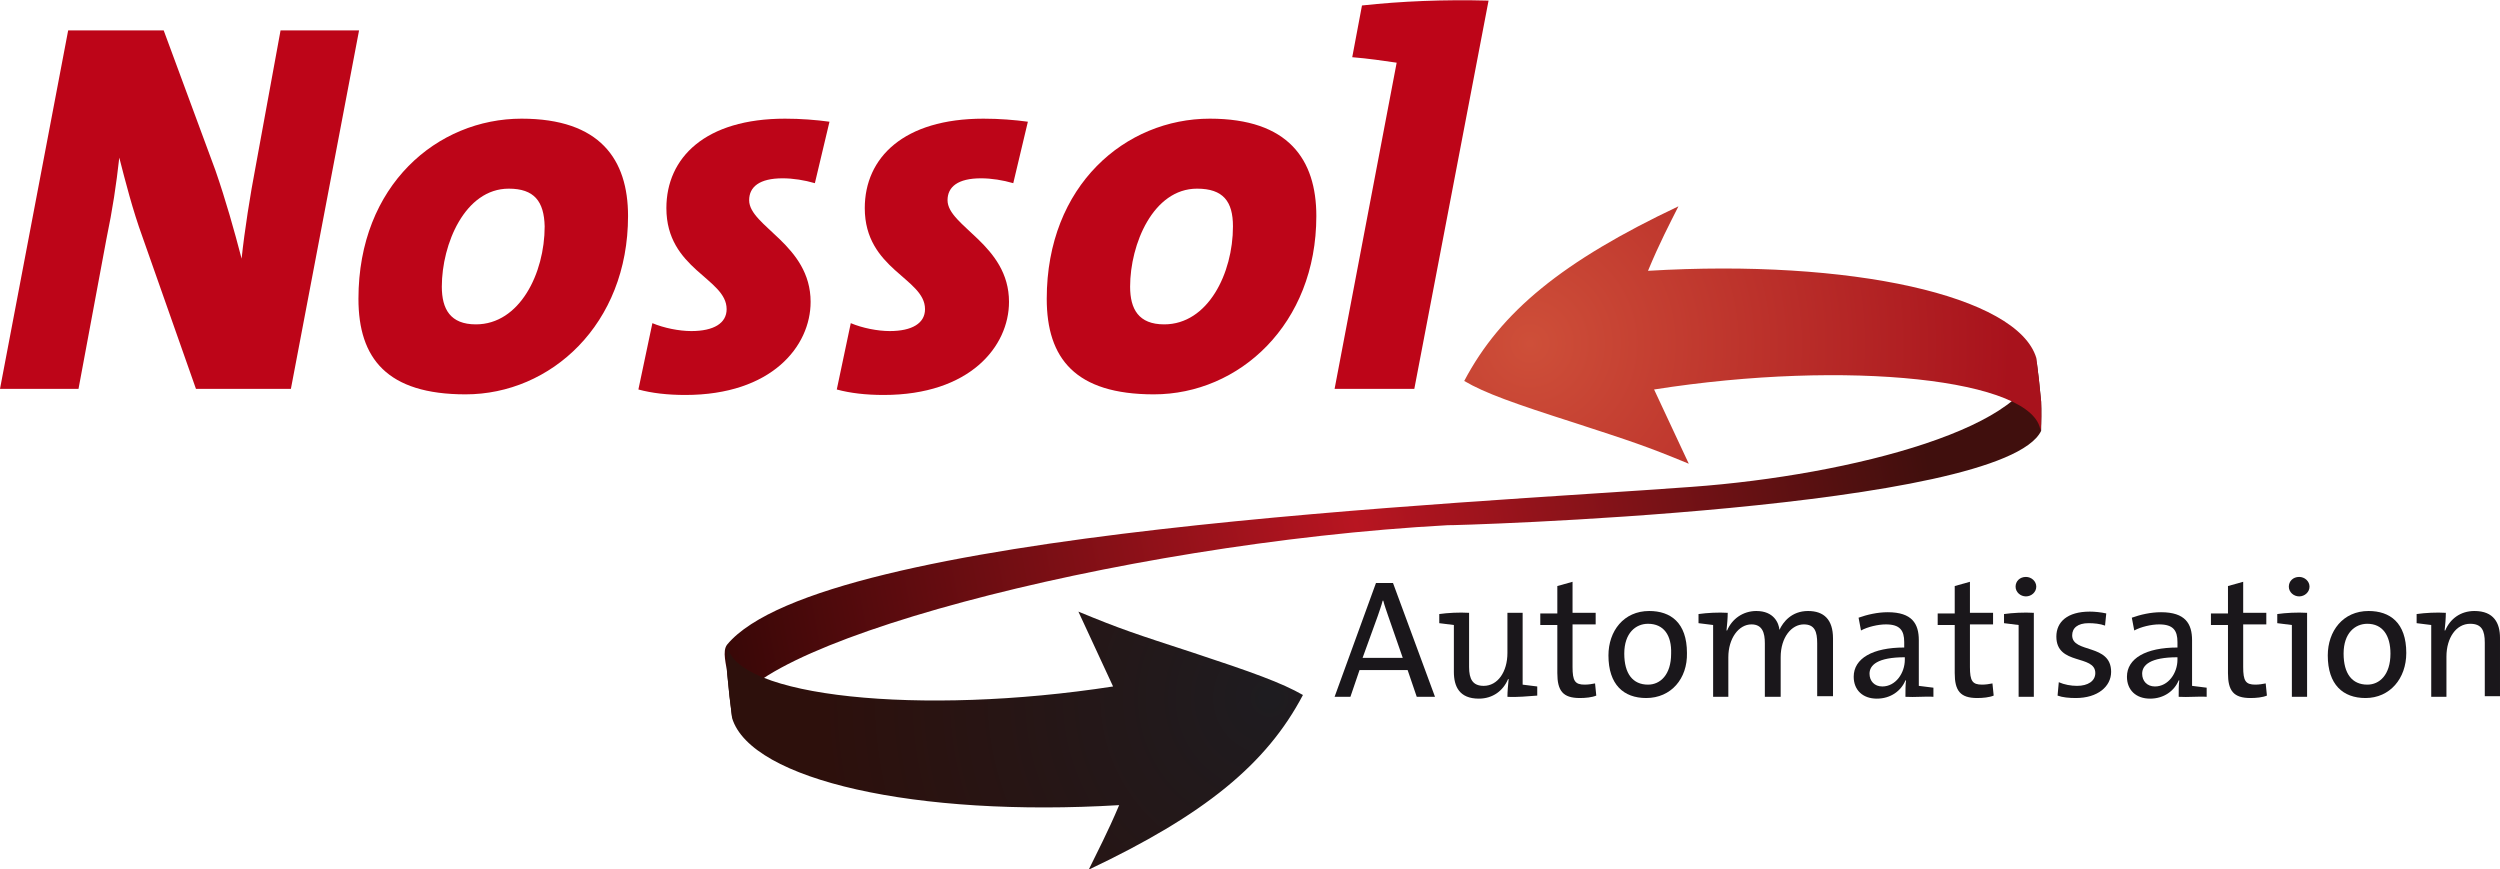
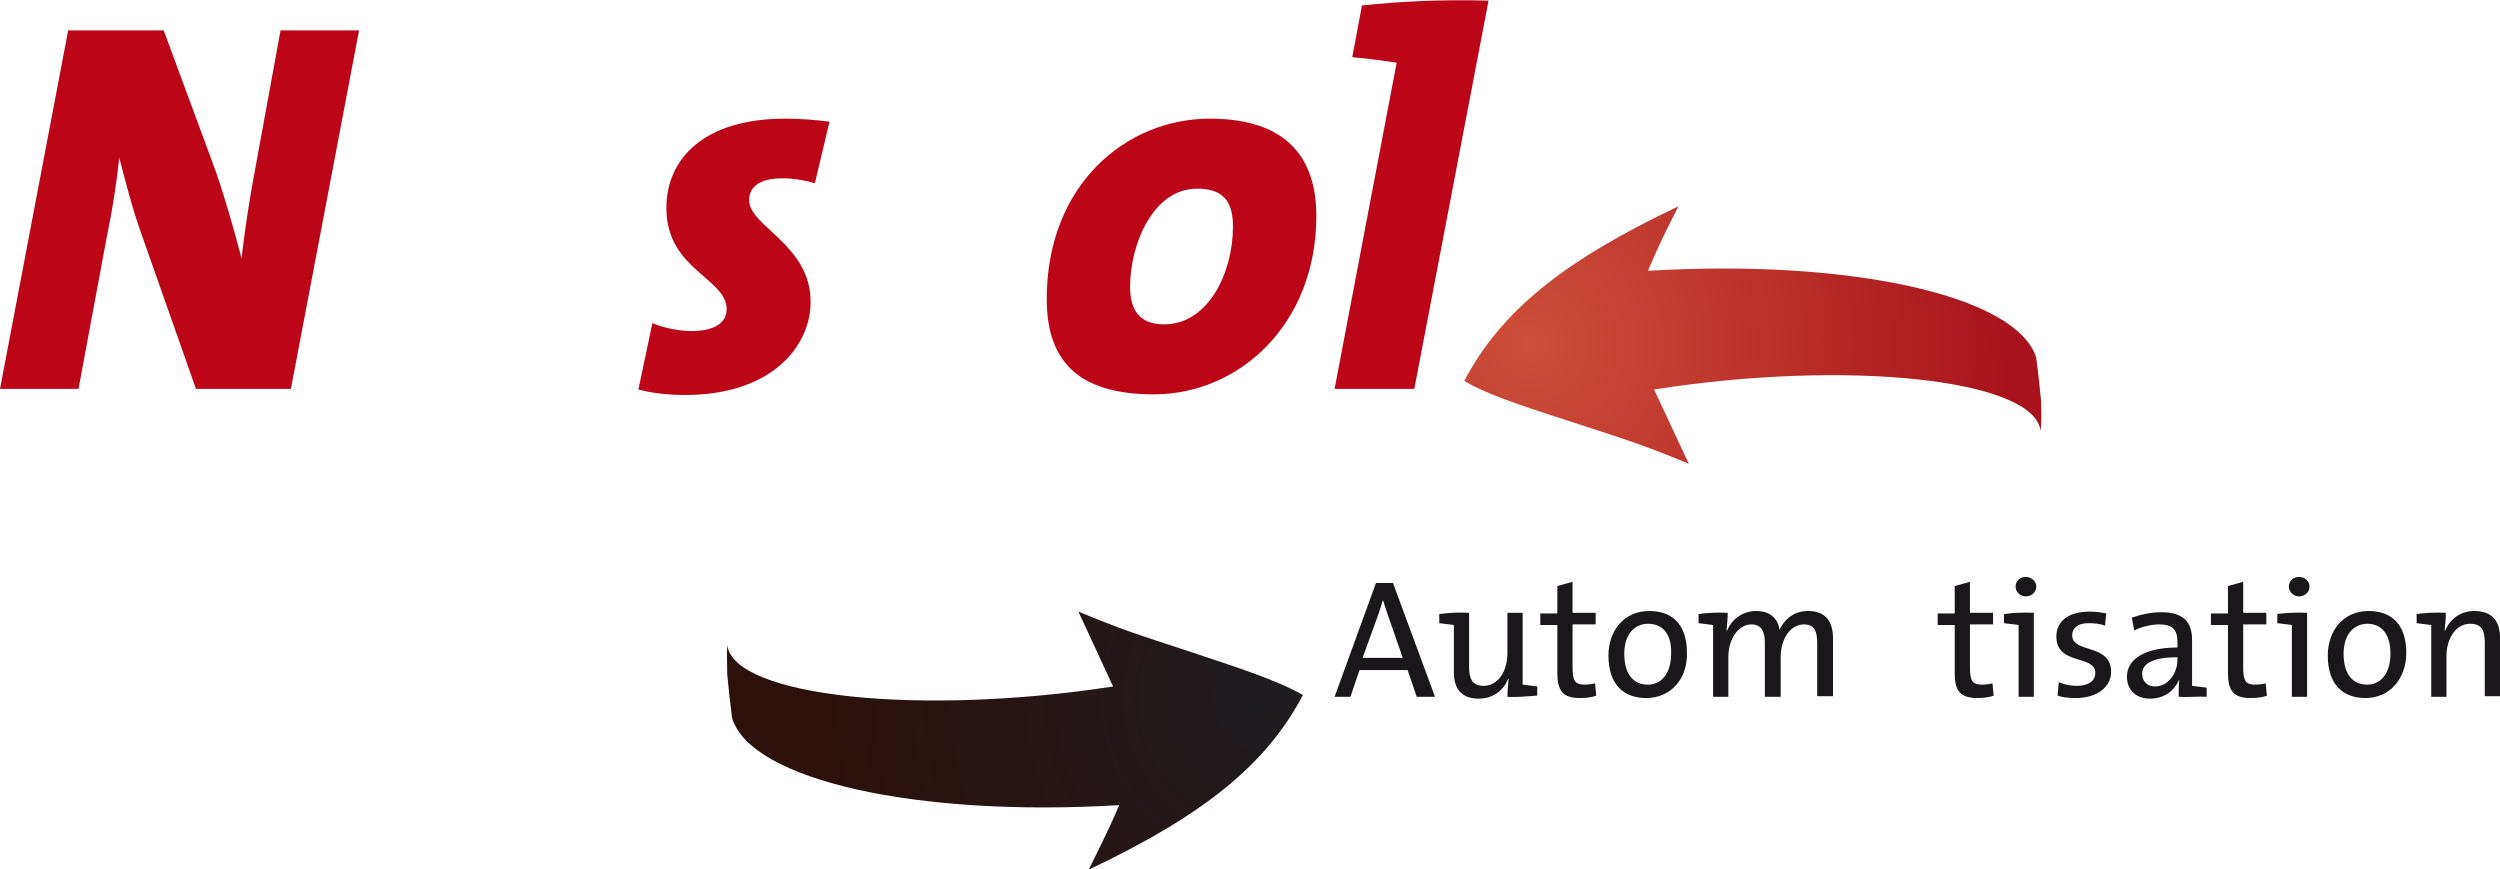
<svg xmlns="http://www.w3.org/2000/svg" version="1.1" id="Ebene_1" width="410.8" height="142.8" x="0px" y="0px" viewBox="0 0 410.8 142.8" style="enable-background:new 0 0 410.8 142.8;" xml:space="preserve">
  <style type="text/css">
	.st0{fill:#1A171B;}
	.st1{fill:#BD0518;}
	.st2{fill:url(#SVGID_1_);}
	.st3{fill:url(#SVGID_2_);}
	.st4{fill:url(#SVGID_3_);}
</style>
  <g>
    <path class="st0" d="M232.8,114.5l-1.5-4.4h-7.9l-1.5,4.4h-2.6l6.8-18.7h2.8l6.9,18.7H232.8z M228.1,101.2   c-0.3-0.9-0.6-1.7-0.8-2.5h-0.1c-0.2,0.8-0.5,1.6-0.8,2.5l-2.5,6.9h6.6L228.1,101.2z" />
    <path class="st0" d="M247.7,114.5c0-0.8,0.1-2,0.2-2.9h-0.1c-0.8,1.9-2.5,3.2-4.8,3.2c-3.2,0-4.1-2-4.1-4.4v-7.7   c-0.7-0.1-1.6-0.2-2.4-0.3v-1.5c1.4-0.2,3.3-0.3,4.9-0.2v8.9c0,2,0.6,3.1,2.4,3.1c2.3,0,3.9-2.3,3.9-5.4v-6.6h2.5v11.8   c0.7,0.1,1.6,0.2,2.4,0.3v1.5C251.2,114.4,249.2,114.6,247.7,114.5z" />
    <path class="st0" d="M259.6,114.7c-2.8,0-3.7-1.2-3.7-4.1v-7.9h-2.8v-1.9h2.8v-4.5l2.5-0.7v5.1h3.8v1.9h-3.8v7c0,2.3,0.4,2.9,2,2.9   c0.6,0,1.2-0.1,1.7-0.2l0.2,2C261.6,114.6,260.5,114.7,259.6,114.7z" />
    <path class="st0" d="M270.5,114.7c-3.7,0-6.2-2.2-6.2-7c0-4,2.5-7.3,6.7-7.3c3.5,0,6.2,1.9,6.2,6.9   C277.3,111.5,274.6,114.7,270.5,114.7z M270.8,102.5c-2,0-3.9,1.5-3.9,4.9c0,3.3,1.4,5.1,3.9,5.1c2,0,3.8-1.6,3.8-5.1   C274.7,104.4,273.4,102.5,270.8,102.5z" />
    <path class="st0" d="M298.6,114.5v-8.8c0-1.9-0.4-3.1-2.2-3.1c-2,0-3.8,2.1-3.8,5.4v6.5H290v-8.8c0-1.7-0.4-3.1-2.2-3.1   c-2.1,0-3.8,2.3-3.8,5.4v6.5h-2.5v-11.8c-0.7-0.1-1.6-0.2-2.4-0.3v-1.5c1.4-0.2,3.3-0.3,4.8-0.2c0,0.8-0.1,2-0.2,2.9l0.1,0   c0.8-1.9,2.6-3.2,4.8-3.2c2.9,0,3.7,2,3.8,3.1c0.6-1.3,2-3.1,4.7-3.1c2.6,0,4.1,1.4,4.1,4.5v9.5H298.6z" />
-     <path class="st0" d="M313.1,114.5c0-1,0-2,0.1-2.7h-0.1c-0.7,1.7-2.4,3-4.7,3s-3.8-1.4-3.8-3.6c0-3,3.1-4.8,8.3-4.8v-0.9   c0-1.9-0.7-2.9-3-2.9c-1.3,0-3,0.4-4.1,1l-0.4-2.1c1.4-0.5,3.1-0.9,4.8-0.9c4,0,5.1,1.9,5.1,4.6v7.5c0.7,0.1,1.6,0.2,2.4,0.3v1.5   C316.5,114.4,314.6,114.6,313.1,114.5z M313,108c-4.5,0-5.8,1.3-5.8,2.7c0,1.2,0.8,2.1,2.1,2.1c2.2,0,3.7-2.2,3.7-4.4V108z" />
    <path class="st0" d="M324.9,114.7c-2.8,0-3.7-1.2-3.7-4.1v-7.9h-2.8v-1.9h2.8v-4.5l2.5-0.7v5.1h3.8v1.9h-3.8v7c0,2.3,0.4,2.9,2,2.9   c0.6,0,1.2-0.1,1.7-0.2l0.2,2C326.9,114.6,325.8,114.7,324.9,114.7z" />
    <path class="st0" d="M331.7,114.5v-11.8c-0.7-0.1-1.6-0.2-2.4-0.3v-1.5c1.4-0.2,3.3-0.3,4.9-0.2v13.8H331.7z M332.9,98   c-0.9,0-1.7-0.7-1.7-1.6c0-0.9,0.7-1.6,1.7-1.6c0.9,0,1.7,0.7,1.7,1.6C334.6,97.3,333.8,98,332.9,98z" />
    <path class="st0" d="M341.1,114.7c-1.1,0-2.2-0.1-3-0.4l0.2-2.2c0.9,0.4,2,0.6,3,0.6c1.8,0,3-0.8,3-2.1c0-3.1-6.4-1.2-6.4-6   c0-2.4,1.8-4.1,5.5-4.1c0.8,0,1.8,0.1,2.7,0.3l-0.2,2c-0.8-0.3-1.8-0.4-2.7-0.4c-1.8,0-2.7,0.8-2.7,2c0,3,6.4,1.3,6.4,6   C346.9,112.8,344.7,114.7,341.1,114.7z" />
    <path class="st0" d="M358,114.5c0-1,0-2,0.1-2.7h-0.1c-0.7,1.7-2.4,3-4.7,3c-2.3,0-3.8-1.4-3.8-3.6c0-3,3.1-4.8,8.3-4.8v-0.9   c0-1.9-0.7-2.9-3-2.9c-1.3,0-3,0.4-4.1,1l-0.4-2.1c1.4-0.5,3.1-0.9,4.8-0.9c4,0,5.1,1.9,5.1,4.6v7.5c0.7,0.1,1.6,0.2,2.4,0.3v1.5   C361.4,114.4,359.5,114.6,358,114.5z M357.8,108c-4.5,0-5.8,1.3-5.8,2.7c0,1.2,0.8,2.1,2.1,2.1c2.2,0,3.7-2.2,3.7-4.4V108z" />
    <path class="st0" d="M369.8,114.7c-2.8,0-3.7-1.2-3.7-4.1v-7.9h-2.8v-1.9h2.8v-4.5l2.5-0.7v5.1h3.8v1.9h-3.8v7c0,2.3,0.4,2.9,2,2.9   c0.6,0,1.2-0.1,1.7-0.2l0.2,2C371.8,114.6,370.7,114.7,369.8,114.7z" />
    <path class="st0" d="M376.6,114.5v-11.8c-0.7-0.1-1.6-0.2-2.4-0.3v-1.5c1.4-0.2,3.3-0.3,4.9-0.2v13.8H376.6z M377.8,98   c-0.9,0-1.7-0.7-1.7-1.6c0-0.9,0.7-1.6,1.7-1.6c0.9,0,1.7,0.7,1.7,1.6C379.5,97.3,378.7,98,377.8,98z" />
    <path class="st0" d="M388.7,114.7c-3.7,0-6.2-2.2-6.2-7c0-4,2.5-7.3,6.7-7.3c3.5,0,6.2,1.9,6.2,6.9   C395.4,111.5,392.7,114.7,388.7,114.7z M389,102.5c-2,0-3.9,1.5-3.9,4.9c0,3.3,1.4,5.1,3.9,5.1c2,0,3.8-1.6,3.8-5.1   C392.8,104.4,391.5,102.5,389,102.5z" />
    <path class="st0" d="M408.3,114.5v-8.9c0-2-0.5-3.1-2.4-3.1c-2.3,0-3.9,2.3-3.9,5.4v6.6h-2.5v-11.8c-0.7-0.1-1.6-0.2-2.4-0.3v-1.5   c1.4-0.2,3.3-0.3,4.8-0.2c0,0.8-0.1,2.1-0.2,2.9h0.1c0.8-1.9,2.5-3.2,4.8-3.2c3.2,0,4.2,2,4.2,4.4v9.6H408.3z" />
  </g>
  <g>
    <path class="st1" d="M47.8,63.9H32.2l-8.8-25c-1.6-4.4-2.8-9.1-3.8-13c-0.5,4.5-1.1,8.5-2.1,13.3l-4.6,24.7H0L11.2,5h15.7l8.5,23   c1.7,4.9,3.1,9.9,4.3,14.5c0.5-4.7,1.4-10.4,2.3-15.1L46.1,5h12.9L47.8,63.9z" />
-     <path class="st1" d="M76.5,64.8c-12.9,0-17.6-5.9-17.6-15.7c0-18.7,13-29.6,26.8-29.6c12.9,0,17.5,6.7,17.5,16   C103.2,53.3,90.5,64.8,76.5,64.8z M83.6,31c-7.2,0-11,9.1-11,16.1c0,3.7,1.4,6.2,5.6,6.2c7.2,0,11.3-8.4,11.3-16.1   C89.4,33.1,87.8,31,83.6,31z" />
    <path class="st1" d="M133.9,30.1c-1.7-0.5-3.6-0.8-5.3-0.8c-3.8,0-5.5,1.4-5.5,3.6c0,4.3,10.1,7.3,10.1,16.7   c0,7.3-6.4,15.3-20.6,15.3c-2.9,0-5.5-0.3-7.7-0.9l2.3-10.9c1.9,0.8,4.4,1.3,6.4,1.3c3.7,0,5.8-1.3,5.8-3.6c0-5.1-9.9-6.5-9.9-16.6   c0-8.3,6.4-14.7,19.5-14.7c2.6,0,5.1,0.2,7.3,0.5L133.9,30.1z" />
-     <path class="st1" d="M166.5,30.1c-1.7-0.5-3.6-0.8-5.3-0.8c-3.8,0-5.5,1.4-5.5,3.6c0,4.3,10.1,7.3,10.1,16.7   c0,7.3-6.4,15.3-20.6,15.3c-2.9,0-5.5-0.3-7.7-0.9l2.3-10.9c1.9,0.8,4.4,1.3,6.4,1.3c3.7,0,5.8-1.3,5.8-3.6c0-5.1-9.9-6.5-9.9-16.6   c0-8.3,6.4-14.7,19.5-14.7c2.6,0,5.1,0.2,7.3,0.5L166.5,30.1z" />
    <path class="st1" d="M189.6,64.8c-12.9,0-17.6-5.9-17.6-15.7c0-18.7,13-29.6,26.8-29.6c12.9,0,17.5,6.7,17.5,16   C216.3,53.3,203.6,64.8,189.6,64.8z M196.7,31c-7.2,0-11,9.1-11,16.1c0,3.7,1.4,6.2,5.6,6.2c7.2,0,11.3-8.4,11.3-16.1   C202.6,33.1,201,31,196.7,31z" />
    <path class="st1" d="M232.4,63.9h-13.1l10.2-53.6c-2-0.3-4.8-0.7-7.3-0.9l1.6-8.5c6.4-0.7,13.5-1,20.8-0.8L232.4,63.9z" />
  </g>
  <g>
    <g>
      <linearGradient id="SVGID_1_" gradientUnits="userSpaceOnUse" x1="132.71" y1="190.887" x2="312.835" y2="94.714" gradientTransform="matrix(0.953 0.302 -0.302 0.953 46.625 -112.812)">
        <stop offset="0" style="stop-color:#330706" />
        <stop offset="0.538" style="stop-color:#B81521" />
        <stop offset="1" style="stop-color:#400F0D" />
      </linearGradient>
-       <path class="st2" d="M335.4,70.8c0-1.4,0.1-3.4,0-4.8c-0.2-2.2-0.5-5-0.8-7.2c0.7,11.2-30.4,19.3-56.6,21.2    c-37.5,2.8-142.9,7.2-158.5,25.9c-0.9,1.1-0.1,3.4,0,4.8c0.2,2.2,0.5,5,0.8,7.2c-0.7-11.5,62.8-28.6,117.6-31.6    C237.9,86.4,329.1,83.8,335.4,70.8z" />
    </g>
    <g>
      <radialGradient id="SVGID_2_" cx="-40.662" cy="517.477" r="0.96" gradientTransform="matrix(73.451 23.238 23.238 -73.451 -8829.906 39069.039)" gradientUnits="userSpaceOnUse">
        <stop offset="0" style="stop-color:#1E1C20" />
        <stop offset="1" style="stop-color:#2D100C" />
      </radialGradient>
      <path class="st3" d="M195.9,107.2c-9.2-3-11.7-3.8-18.7-6.7c1.9,4.1,3.8,8.2,5.7,12.3c-31.7,4.9-62.3,1.7-63.4-6.8    c-0.1,1.4,0,3.4,0,4.8c0.2,2.2,0.5,5,0.8,7.2c3.1,10.2,30.3,16.3,63.6,14.3c-1.9,4.5-3.6,7.7-5,10.6c19-9,29.2-17.3,35.2-28.7    C210.6,112.2,205.9,110.5,195.9,107.2z" />
    </g>
    <g>
      <radialGradient id="SVGID_3_" cx="-50.976" cy="517.166" r="0.524" gradientTransform="matrix(143.754 45.48 45.48 -143.754 -15941.844 76719.648)" gradientUnits="userSpaceOnUse">
        <stop offset="0" style="stop-color:#CE4F39" />
        <stop offset="1" style="stop-color:#A8121C" />
      </radialGradient>
      <path class="st4" d="M335.4,66c-0.2-2.2-0.5-5-0.8-7.2c-3.1-10.2-30.5-16.3-63.8-14.3c1.9-4.6,3.6-7.8,5-10.6    c-19,9-29.2,17.3-35.2,28.7c3.4,2,8.2,3.7,18.2,6.9c9.2,3,11.7,3.8,18.7,6.7c-1.9-4.1-3.8-8.1-5.7-12.2c31.8-5,62.5-1.7,63.5,6.8    C335.5,69.4,335.4,67.4,335.4,66z" />
    </g>
  </g>
</svg>